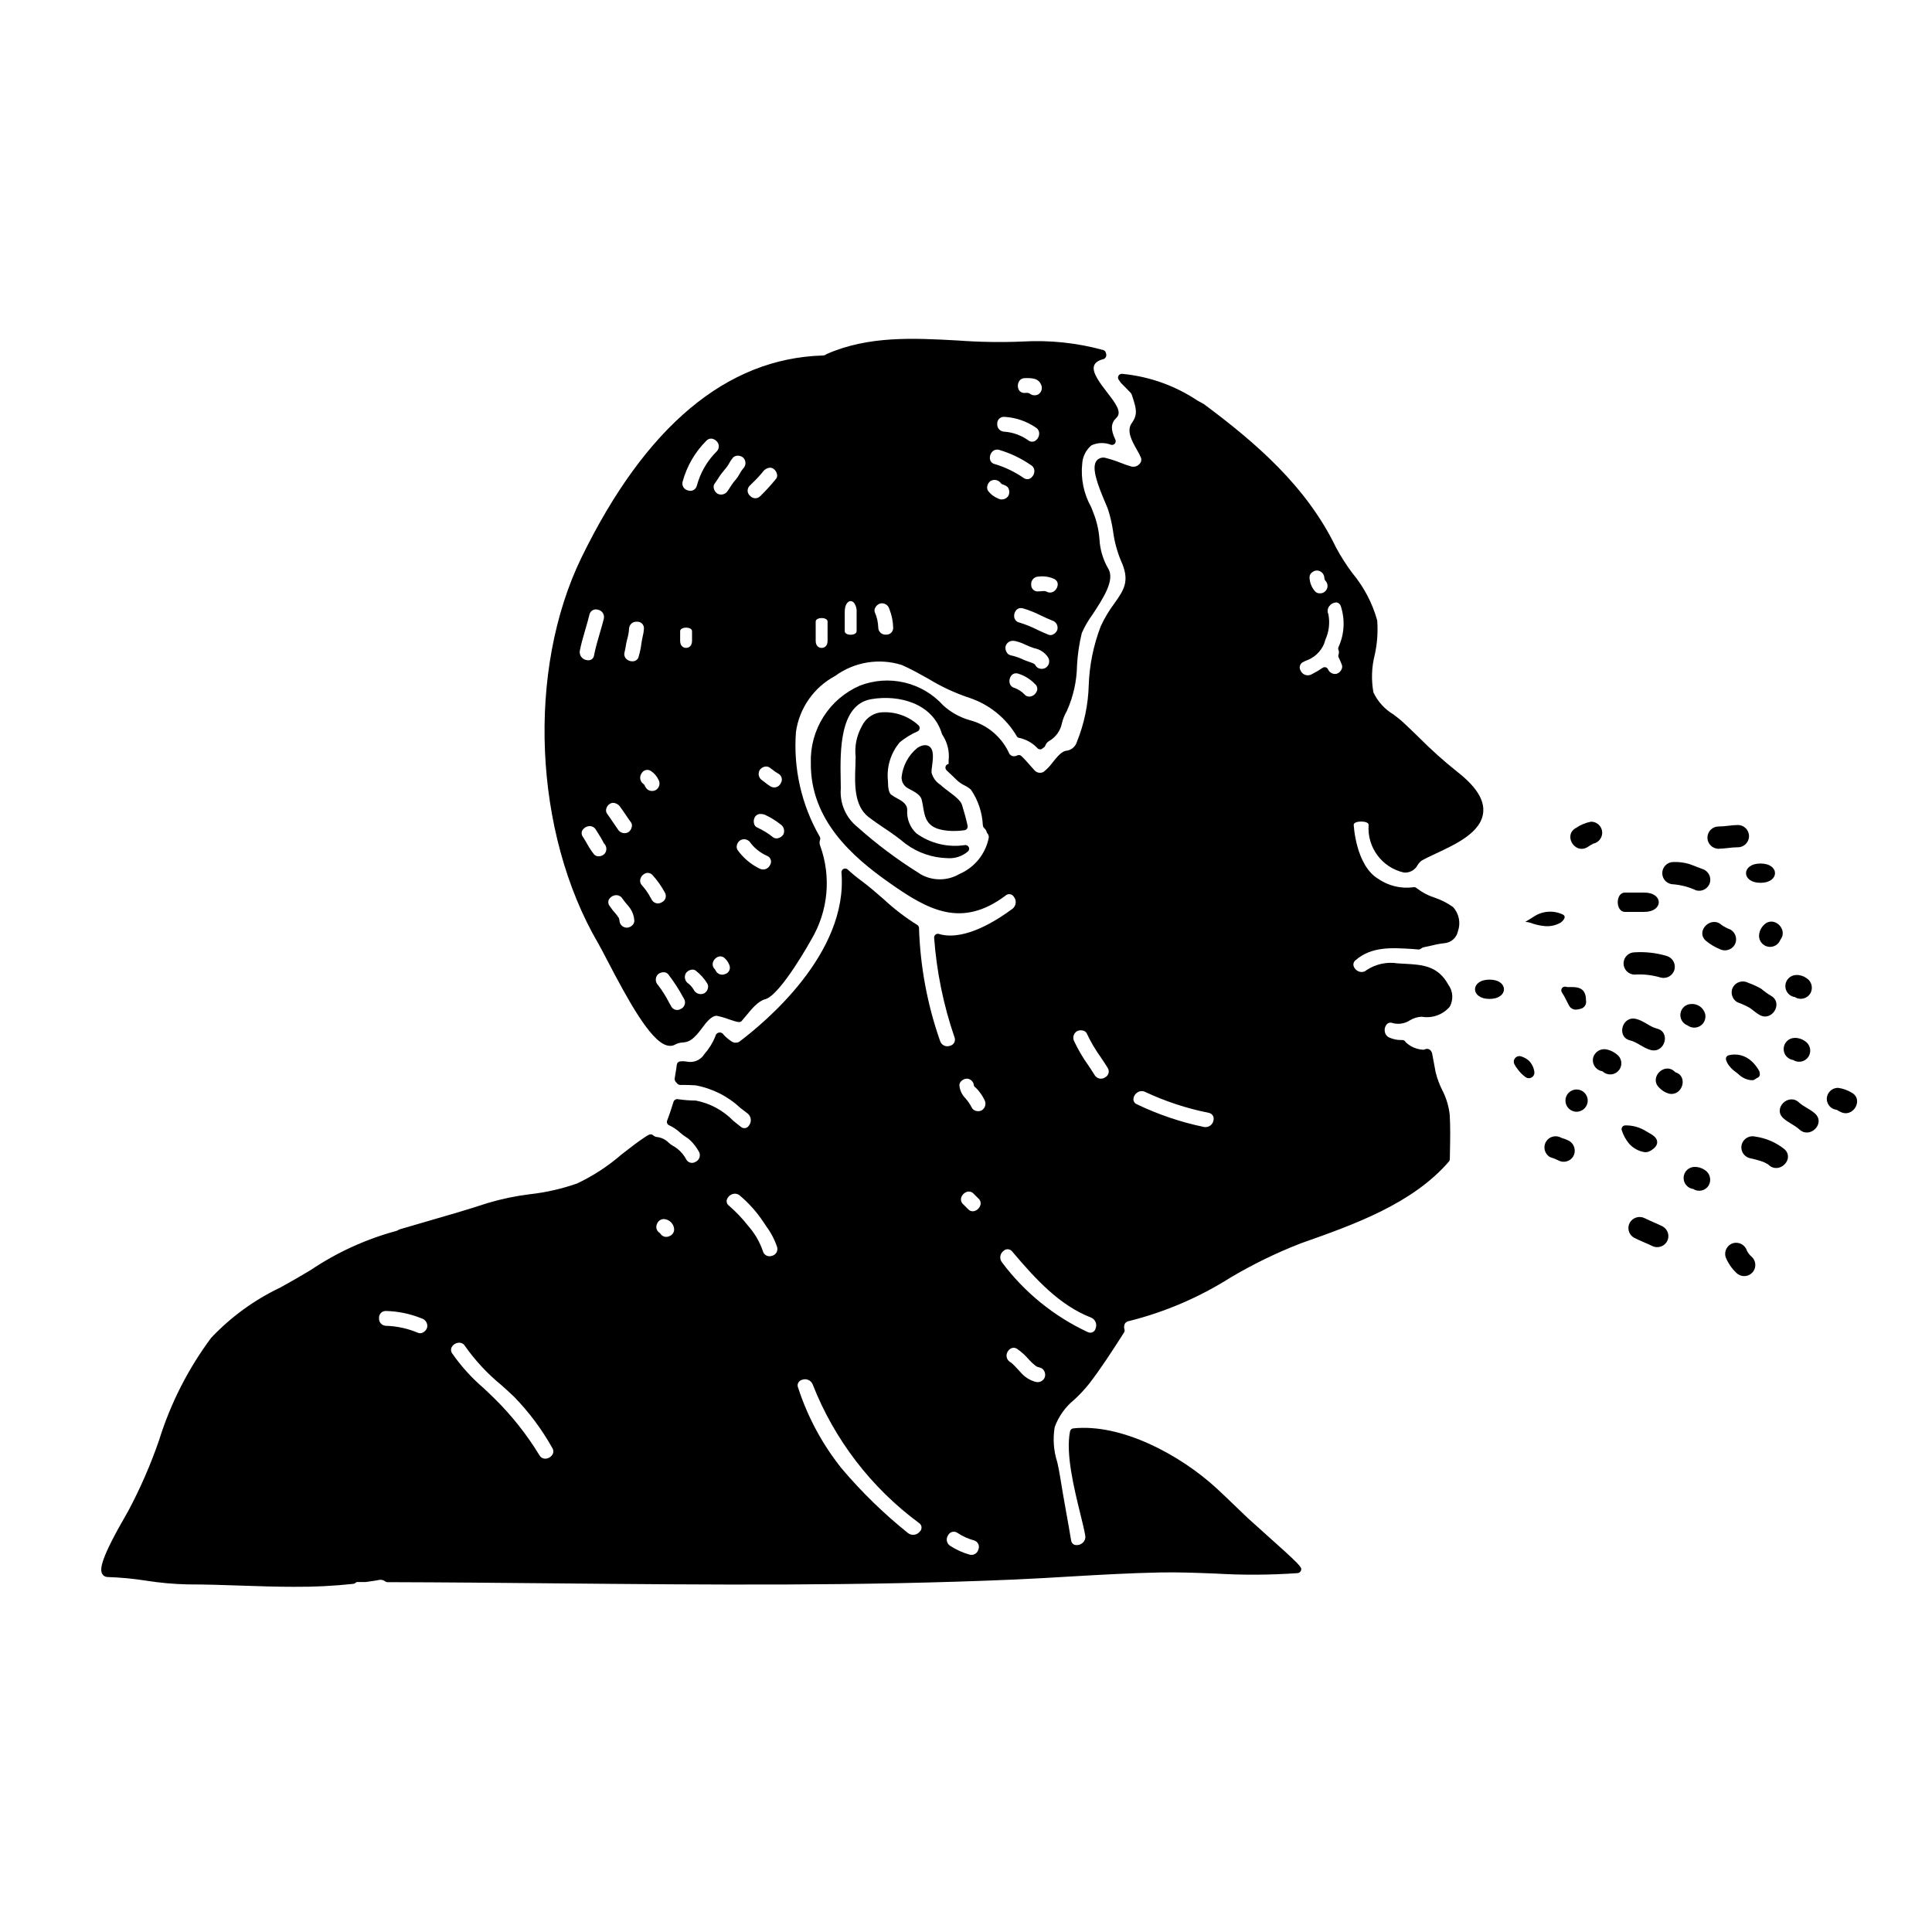
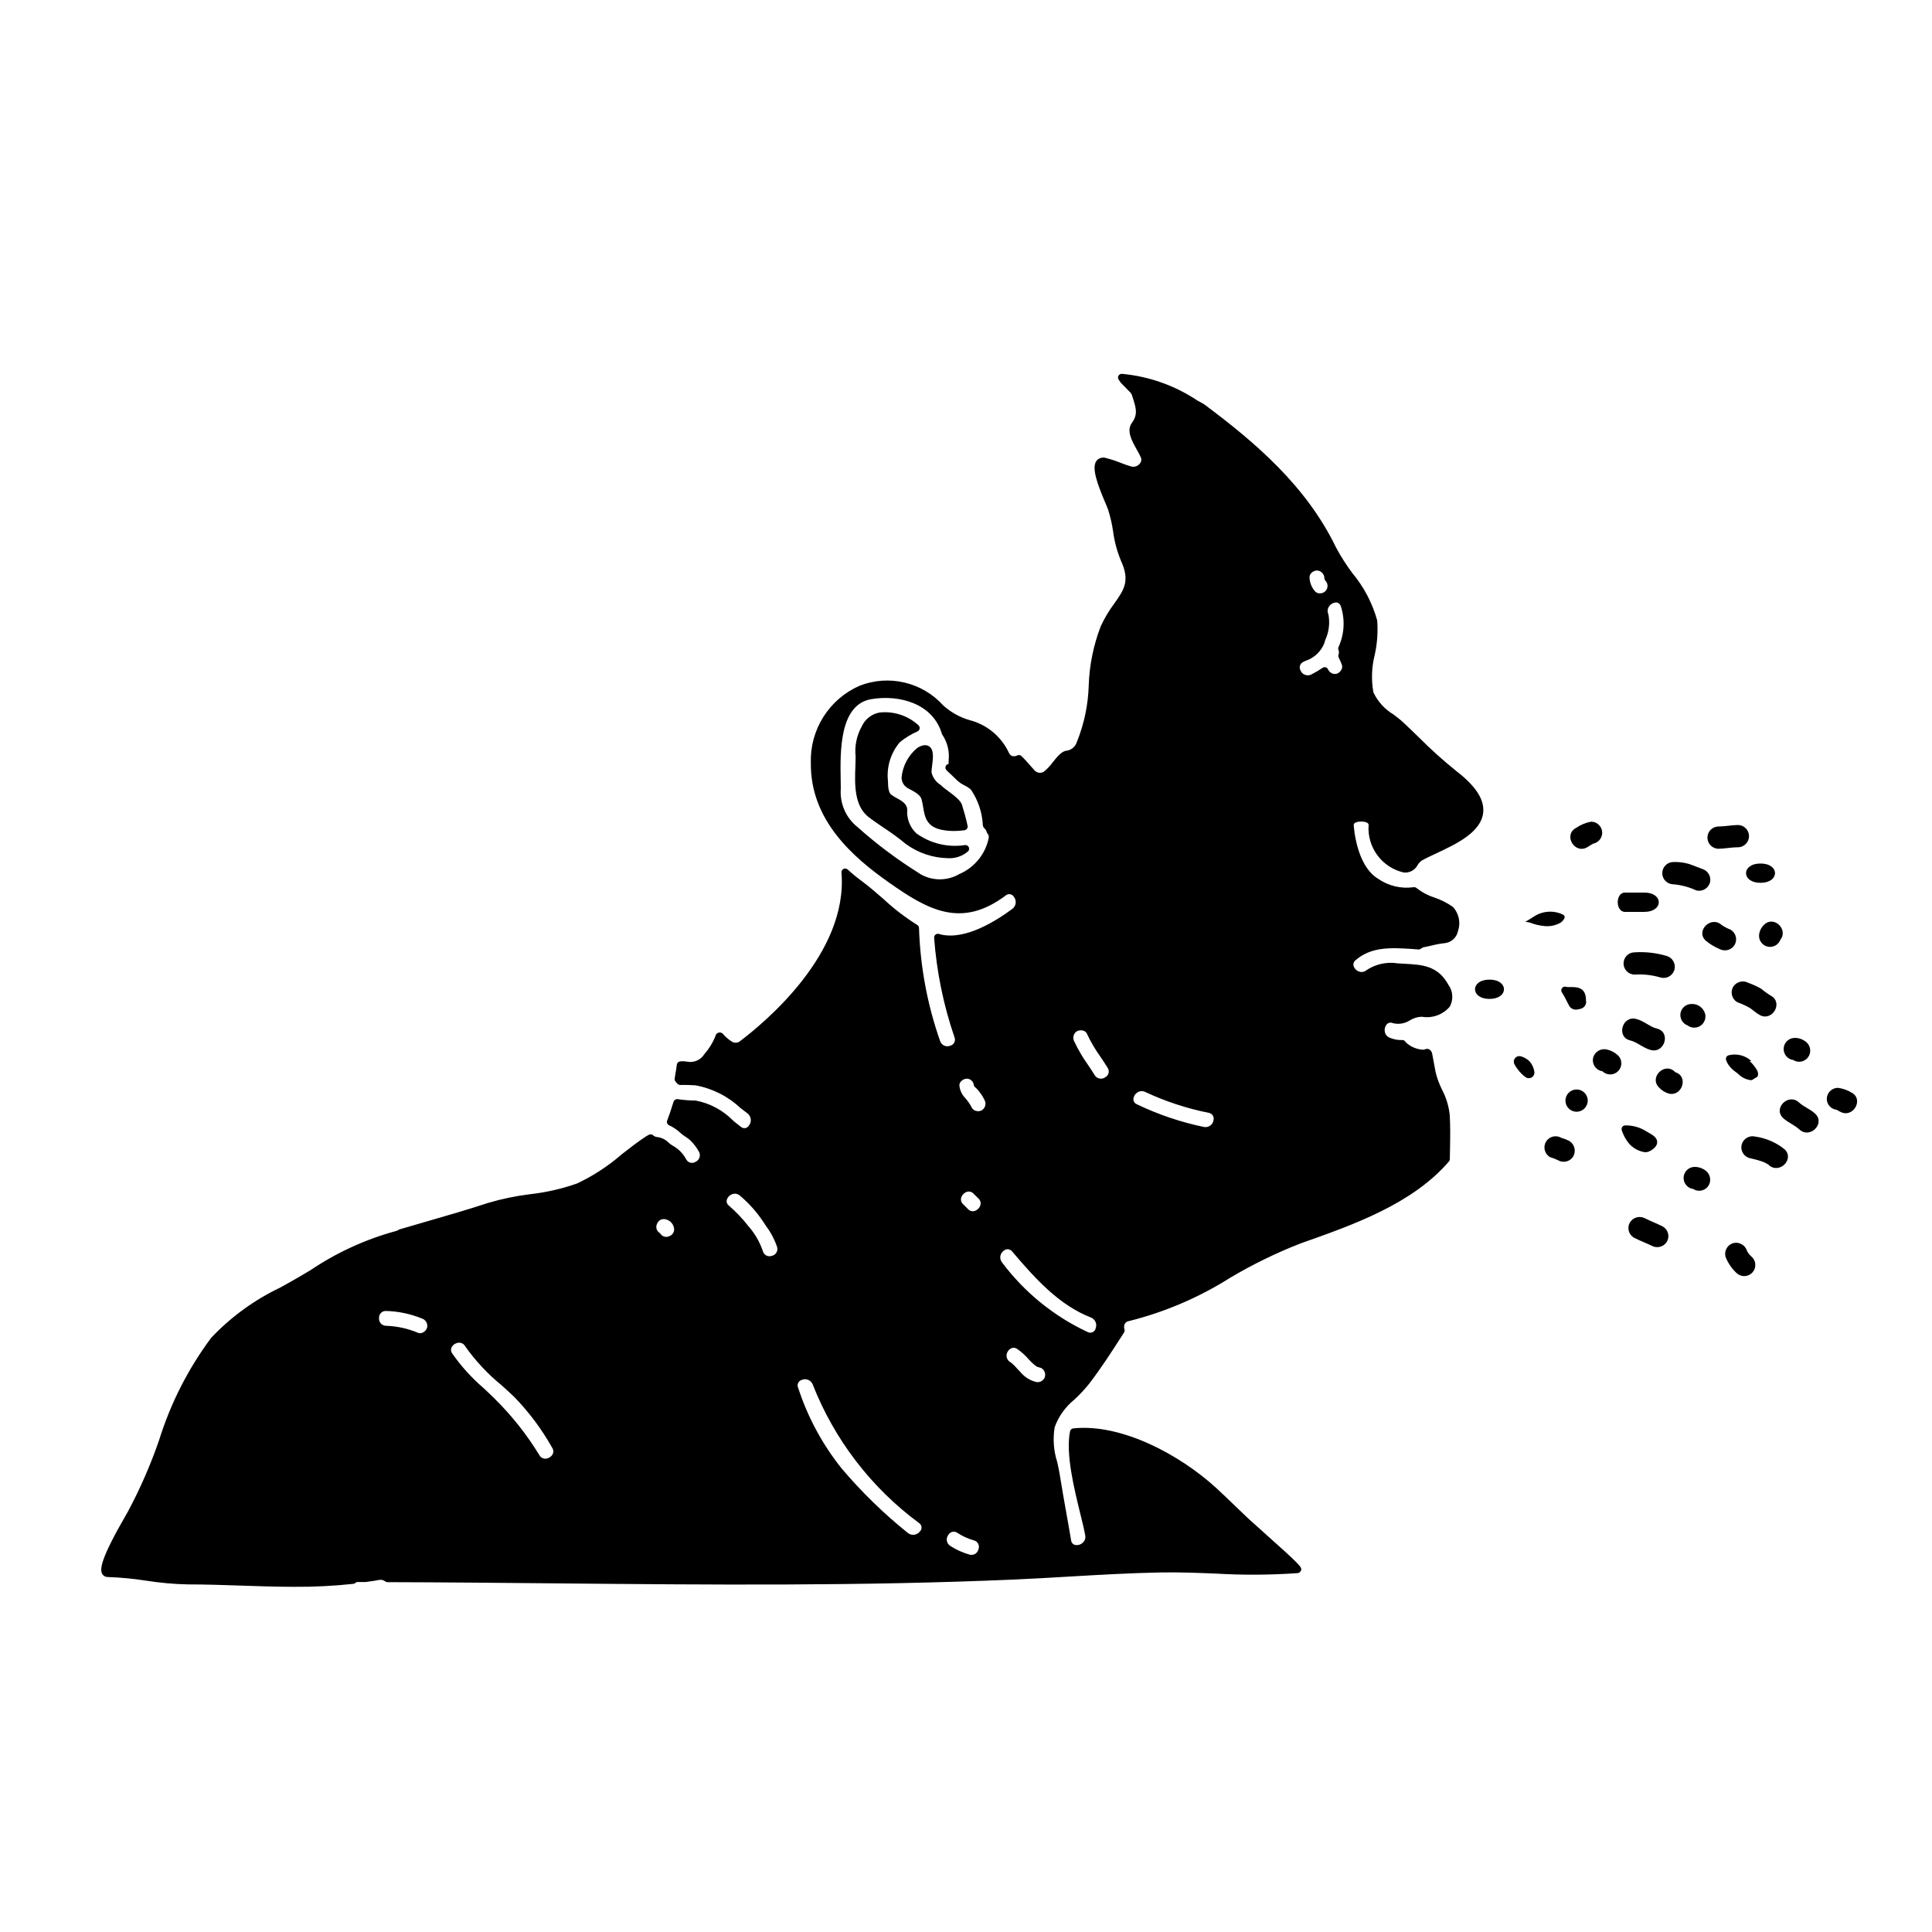
<svg xmlns="http://www.w3.org/2000/svg" fill="#000000" width="800px" height="800px" version="1.1" viewBox="144 144 512 512">
  <g>
    <path d="m634.68 433.55c-1.102-0.672-2.336-1.102-3.617-1.262-1.625 0.012-2.938 1.328-2.949 2.953 0.023 1.48 1.148 2.711 2.617 2.867 0.051 0.027 0.125 0.078 0.227 0.129 0.254 0.152 0.488 0.285 0.742 0.395 3.367 1.816 6.34-3.289 2.981-5.082z" />
    <path d="m620.75 436.16c-2.793-2.59-6.977 1.574-4.18 4.156 1.312 1.203 3.004 1.824 4.285 3 2.793 2.594 6.977-1.574 4.18-4.18-1.309-1.207-3.004-1.797-4.285-2.977z" />
-     <path d="m623.78 407.23c0.781-1.41 0.316-3.18-1.051-4.027-0.805-0.57-1.773-0.859-2.758-0.82-1.547 0.055-2.789 1.305-2.836 2.852-0.047 1.551 1.113 2.871 2.656 3.023 0 0.027-0.027 0.027-0.027 0.051 1.406 0.801 3.199 0.32 4.016-1.078z" />
    <path d="m619.34 424.93c0 0.023-0.023 0.023-0.023 0.051 0.676 0.391 1.48 0.5 2.238 0.297 0.754-0.203 1.398-0.699 1.789-1.375 0.793-1.406 0.328-3.188-1.051-4.027-0.801-0.57-1.773-0.859-2.754-0.816-1.551 0.047-2.801 1.293-2.852 2.844-0.051 1.551 1.109 2.875 2.652 3.027z" />
    <path d="m609.19 445.21c-1.57-0.398-3.172 0.52-3.613 2.078-0.434 1.566 0.484 3.18 2.051 3.613 1.074 0.219 2.137 0.504 3.18 0.848 0.332 0.105 0.66 0.238 0.977 0.395 0.203 0.094 0.402 0.207 0.59 0.332 0.102 0.051 0.176 0.074 0.227 0.102 0.047 0.047 0.094 0.102 0.129 0.156 2.793 2.566 6.977-1.574 4.18-4.18-2.227-1.785-4.894-2.941-7.719-3.344z" />
    <path d="m615.83 393.02c2.156-2.719-1.793-6.543-4.383-3.898v0.004c-0.805 0.77-1.27 1.832-1.285 2.945 0.031 1.406 1.059 2.59 2.441 2.824 1.387 0.23 2.742-0.555 3.227-1.875z" />
-     <path d="m608.14 425.19c-1.629-1.508-3.914-2.082-6.059-1.523-0.25 0.078-0.461 0.25-0.582 0.48-0.125 0.234-0.148 0.504-0.07 0.754 0.172 0.527 0.43 1.02 0.758 1.469 0.504 0.672 1.117 1.258 1.809 1.73 0.191 0.137 0.395 0.309 0.617 0.488h0.004c0.902 0.918 2.09 1.508 3.367 1.672h0.465c0.238 0 0.465-0.086 0.645-0.238 0.113-0.094 0.234-0.18 0.363-0.25l0.238-0.121h0.004c0.406-0.133 0.68-0.512 0.68-0.938 0.004-0.344-0.074-0.684-0.227-0.992-0.523-0.949-1.207-1.805-2.012-2.531z" />
+     <path d="m608.14 425.19c-1.629-1.508-3.914-2.082-6.059-1.523-0.25 0.078-0.461 0.25-0.582 0.48-0.125 0.234-0.148 0.504-0.07 0.754 0.172 0.527 0.43 1.02 0.758 1.469 0.504 0.672 1.117 1.258 1.809 1.73 0.191 0.137 0.395 0.309 0.617 0.488h0.004c0.902 0.918 2.09 1.508 3.367 1.672c0.238 0 0.465-0.086 0.645-0.238 0.113-0.094 0.234-0.18 0.363-0.25l0.238-0.121h0.004c0.406-0.133 0.68-0.512 0.68-0.938 0.004-0.344-0.074-0.684-0.227-0.992-0.523-0.949-1.207-1.805-2.012-2.531z" />
    <path d="m613.33 407.89c-0.922-0.555-1.797-1.184-2.617-1.875-1.074-0.613-2.199-1.129-3.363-1.539-1.414-0.785-3.195-0.32-4.051 1.051-0.809 1.418-0.328 3.223 1.074 4.055 1.16 0.422 2.285 0.938 3.363 1.539 0.875 0.59 1.668 1.359 2.617 1.875 3.32 1.816 6.297-3.262 2.977-5.106z" />
    <path d="m610.55 372.84c-5.117 0-5.117 5.117 0 5.117s5.144-5.117 0-5.117z" />
    <path d="m606.98 475.51c-0.461-1.555-2.066-2.469-3.641-2.078-1.562 0.449-2.477 2.07-2.055 3.641 0.641 1.625 1.629 3.09 2.902 4.285 1.152 1.113 2.988 1.098 4.125-0.031 1.137-1.133 1.16-2.965 0.055-4.125-0.574-0.465-1.043-1.039-1.387-1.691z" />
    <path d="m599.44 368.93c1.719-0.027 3.414-0.395 5.117-0.395v0.004c1.629 0 2.949-1.324 2.949-2.953 0-1.629-1.32-2.953-2.949-2.953-1.715 0.023-3.41 0.395-5.117 0.395-1.633 0-2.953 1.32-2.953 2.953 0 1.629 1.32 2.949 2.953 2.949z" />
    <path d="m603.7 394.4c0.805-1.41 0.324-3.207-1.078-4.027-0.84-0.324-1.641-0.746-2.387-1.254-2.793-2.543-7.004 1.613-4.18 4.18 1.082 0.898 2.293 1.633 3.59 2.18 1.422 0.789 3.215 0.312 4.055-1.078z" />
    <path d="m597.16 377.88c0.391-1.57-0.527-3.164-2.078-3.617-1.152-0.395-2.254-0.898-3.41-1.281l0.004-0.004c-1.363-0.406-2.785-0.59-4.211-0.535-1.629 0-2.949 1.324-2.949 2.953 0 1.629 1.32 2.953 2.949 2.953 2.098 0.18 4.148 0.727 6.055 1.617 1.582 0.414 3.199-0.516 3.641-2.086z" />
    <path d="m593.03 453.24c-1.559 0.043-2.812 1.297-2.859 2.859-0.043 1.559 1.141 2.883 2.695 3.016-0.027 0-0.027 0.023-0.051 0.051 1.402 0.812 3.199 0.344 4.027-1.051 0.777-1.414 0.316-3.195-1.051-4.055-0.812-0.559-1.777-0.844-2.762-0.82z" />
    <path d="m591.21 415.74c1 0.754 2.371 0.797 3.418 0.109 1.047-0.691 1.547-1.969 1.25-3.188-0.465-1.637-2.023-2.723-3.719-2.59-1.402 0.039-2.574 1.062-2.809 2.445-0.23 1.379 0.547 2.731 1.859 3.223z" />
    <path d="m588.03 428.18c-0.07-0.043-0.129-0.098-0.184-0.156-2.715-2.664-6.898 1.516-4.18 4.184 0.703 0.762 1.598 1.32 2.594 1.613 3.613 0.812 5.203-4.617 1.77-5.641z" />
    <path d="m587.75 400.96c0.402-1.559-0.504-3.16-2.051-3.617-2.75-0.82-5.625-1.148-8.488-0.969-1.633 0-2.953 1.32-2.953 2.949 0 1.633 1.32 2.953 2.953 2.953 2.328-0.152 4.664 0.117 6.898 0.789 1.586 0.414 3.207-0.523 3.641-2.106z" />
    <path d="m579.95 449.35c0.559 0.004 1.105-0.156 1.574-0.461 0.719-0.449 1.672-1.18 1.648-2.246-0.031-1.207-1.242-1.895-2.422-2.559l-0.461-0.266h0.004c-1.684-1.078-3.648-1.625-5.644-1.574-0.312 0.027-0.594 0.195-0.762 0.457-0.164 0.266-0.199 0.59-0.09 0.883 0.398 1.223 1.016 2.359 1.816 3.367 1.098 1.305 2.644 2.16 4.336 2.398z" />
    <path d="m584.66 469.04c-1.539-0.789-3.148-1.387-4.691-2.156-1.414-0.773-3.188-0.301-4.027 1.078-0.812 1.402-0.344 3.199 1.051 4.027 1.539 0.789 3.148 1.387 4.691 2.129 1.414 0.801 3.207 0.336 4.055-1.051 0.395-0.676 0.504-1.48 0.301-2.238-0.203-0.758-0.699-1.398-1.379-1.789z" />
    <path d="m577.56 414.02c-3.691-0.898-5.258 4.797-1.574 5.695 1.871 0.438 3.516 2.051 5.539 2.566 3.719 0.871 5.285-4.82 1.574-5.695-1.871-0.453-3.484-2.078-5.539-2.566z" />
    <path d="m574.64 385.66h5.117c5.117 0 5.117-5.117 0-5.117h-5.117c-2.562-0.016-2.562 5.117 0 5.117z" />
    <path d="m569.86 422.13c-1.57-0.379-3.164 0.531-3.641 2.074-0.422 1.574 0.508 3.191 2.078 3.617 0.137 0.012 0.273 0.047 0.395 0.105 1.16 1.105 2.992 1.082 4.125-0.059 1.129-1.137 1.145-2.969 0.031-4.121-0.832-0.797-1.863-1.352-2.988-1.617z" />
    <path d="m559.12 409.14c0.203 0.395 0.395 0.816 0.645 1.242v0.004c0.332 0.723 1.055 1.184 1.848 1.18 0.461-0.023 0.914-0.105 1.352-0.25h0.02c0.965-0.285 1.539-1.273 1.309-2.254v-0.355c-0.168-3.18-2.551-3.148-4.293-3.117h-0.629l-0.395-0.098h-0.004c-0.395-0.094-0.809 0.062-1.047 0.395-0.234 0.336-0.234 0.781 0 1.117 0.445 0.688 0.844 1.398 1.195 2.137z" />
    <path d="m565.66 367.65c1.617-0.027 2.922-1.332 2.949-2.949-0.008-1.625-1.324-2.941-2.949-2.949-1.453 0.27-2.836 0.848-4.055 1.691-3.332 1.848-0.359 6.949 2.977 5.117 0.336-0.203 0.641-0.395 0.973-0.613 0.332-0.223 1.129-0.398 0.105-0.297z" />
    <path d="m553.43 389.43c1.445 0.121 2.894-0.199 4.156-0.926 0.539-0.359 1.742-1.574 0.562-2.152-2.477-1.172-5.391-0.957-7.668 0.562-0.465 0.336-1.363 0.824-2.258 1.387 0.414 0.02 0.828 0.09 1.23 0.203 1.273 0.496 2.613 0.809 3.977 0.926z" />
    <path d="m561.81 432.72c-1.633 0-2.953 1.32-2.953 2.953 0 1.629 1.32 2.949 2.953 2.949 1.629 0 2.953-1.32 2.953-2.949 0-1.633-1.324-2.953-2.953-2.953z" />
    <path d="m559.89 446.37c-0.688-0.355-1.406-0.637-2.152-0.844-1.414-0.824-3.227-0.344-4.047 1.07s-0.344 3.223 1.07 4.047c0.742 0.215 1.461 0.5 2.152 0.844 1.406 0.809 3.199 0.34 4.027-1.051 0.793-1.418 0.332-3.207-1.051-4.066z" />
    <path d="m547.1 423.95c-0.566-0.18-1.184-0.004-1.574 0.449-0.387 0.449-0.461 1.086-0.195 1.617 0.25 0.512 0.562 0.988 0.934 1.422 0.555 0.773 1.238 1.449 2.016 2 0.621 0.465 1.5 0.371 2.008-0.223 0.273-0.328 0.395-0.758 0.332-1.18-0.156-1.102-0.656-2.125-1.43-2.926-0.605-0.531-1.316-0.926-2.09-1.16z" />
    <path d="m506.7 362.57c-0.465 5.961 3.523 11.355 9.355 12.664 1.527 0.133 2.977-0.676 3.664-2.043 0.273-0.422 0.613-0.793 1.004-1.102 0.992-0.574 2.363-1.215 3.805-1.891 5.324-2.492 11.957-5.594 12.527-10.824 0.395-3.461-1.969-7.086-7.199-11.102l0.004-0.004c-3.43-2.75-6.699-5.691-9.797-8.812-1.41-1.367-2.809-2.723-4.238-4.055-0.711-0.664-1.602-1.348-2.539-2.062v0.004c-2.312-1.379-4.16-3.414-5.312-5.844-0.602-3.297-0.484-6.684 0.34-9.93 0.668-3 0.891-6.078 0.66-9.145-1.285-4.621-3.543-8.914-6.621-12.594-1.586-2.121-3.012-4.359-4.269-6.691-7.871-16.332-21.414-27.898-35.031-38.039l-1.715-0.949v0.004c-5.984-3.992-12.871-6.43-20.031-7.086-0.367-0.004-0.707 0.184-0.895 0.5-0.18 0.324-0.168 0.719 0.035 1.031l0.176 0.254 0.395 0.574c0.824 0.848 1.648 1.699 2.496 2.547 0.246 0.246 0.422 0.555 0.504 0.891l0.133 0.395c0.934 2.922 1.453 4.531-0.195 6.824-1.527 2.086 0.051 4.848 1.32 7.086h-0.004c0.414 0.684 0.781 1.395 1.094 2.129 0.207 0.582 0.051 1.23-0.391 1.656-0.52 0.59-1.316 0.855-2.082 0.695-1.008-0.289-2-0.629-2.973-1.023-1.234-0.496-2.504-0.91-3.793-1.242-0.879-0.297-1.855-0.043-2.477 0.648-1.52 1.824 0.215 6.363 2.289 11.254 0.324 0.762 0.582 1.375 0.707 1.742h0.004c0.602 1.895 1.051 3.832 1.332 5.801 0.348 2.672 1.051 5.289 2.086 7.781 2.461 5.348 0.789 7.695-1.711 11.246-1.43 1.898-2.652 3.945-3.648 6.106-1.922 4.992-3 10.266-3.184 15.613-0.141 5.141-1.199 10.219-3.121 14.992-0.395 1.355-1.602 2.324-3.012 2.41-1.211 0.305-2.266 1.621-3.391 3.016-0.691 0.961-1.512 1.824-2.438 2.562-0.758 0.414-1.695 0.289-2.316-0.316-0.32-0.34-0.672-0.75-1.059-1.18-0.789-0.895-1.656-1.906-2.508-2.703-0.297-0.281-0.738-0.348-1.105-0.164-0.41 0.227-0.898 0.281-1.352 0.152-0.395-0.156-0.707-0.473-0.859-0.867-2.019-4.312-5.867-7.492-10.488-8.66-2.559-0.754-4.918-2.074-6.898-3.863-2.727-3.019-6.305-5.137-10.266-6.07-3.957-0.938-8.105-0.645-11.895 0.836-3.953 1.727-7.301 4.602-9.605 8.25-2.309 3.648-3.469 7.902-3.332 12.215-0.164 15.102 11.043 24.914 20.828 31.777 10.305 7.269 19.121 12.113 30.785 3.371v-0.004c0.316-0.285 0.742-0.418 1.164-0.355s0.797 0.309 1.016 0.676c0.383 0.469 0.559 1.066 0.492 1.668-0.066 0.598-0.371 1.145-0.848 1.516-4.238 3.148-12.285 8.266-18.816 6.852-0.094-0.02-0.188-0.051-0.293-0.078-0.102-0.027-0.32-0.094-0.477-0.129h0.004c-0.301-0.055-0.609 0.027-0.84 0.227-0.227 0.195-0.355 0.484-0.344 0.785 0.66 9.012 2.477 17.902 5.414 26.445 0.168 0.441 0.141 0.934-0.078 1.348-0.219 0.418-0.605 0.723-1.059 0.84-0.52 0.215-1.105 0.203-1.617-0.031-0.512-0.234-0.902-0.676-1.074-1.211-3.387-9.633-5.269-19.734-5.59-29.941-0.008-0.348-0.191-0.668-0.492-0.84-3.164-1.977-6.129-4.246-8.855-6.789-1.887-1.641-3.832-3.336-5.902-4.879-1.277-0.934-2.5-1.938-3.66-3.012-0.301-0.27-0.734-0.332-1.098-0.152-0.363 0.18-0.578 0.562-0.543 0.965 1.781 21.441-20.312 39.754-27.129 44.871-0.586 0.309-1.293 0.301-1.867-0.031-0.816-0.52-1.566-1.145-2.227-1.852-0.25-0.449-0.758-0.684-1.262-0.582s-0.883 0.512-0.941 1.023c-0.699 1.711-1.68 3.297-2.906 4.684-0.941 1.535-2.727 2.336-4.5 2.016-0.633-0.117-1.277-0.148-1.914-0.086-0.461 0.043-0.828 0.402-0.883 0.859-0.094 0.789-0.223 1.543-0.355 2.309l-0.227 1.43c-0.012 0.359 0.133 0.707 0.395 0.949 0.078 0.07 0.152 0.148 0.211 0.234 0.199 0.281 0.52 0.453 0.863 0.465 1.152-0.031 3.613 0.051 4.031 0.098 4.481 0.812 8.629 2.902 11.949 6.019 0.617 0.477 1.242 0.957 1.875 1.43 0.473 0.379 0.777 0.934 0.848 1.535 0.066 0.605-0.109 1.211-0.488 1.684-0.215 0.367-0.582 0.613-1 0.672-0.418 0.062-0.844-0.07-1.152-0.359-0.637-0.477-1.32-1.035-2.035-1.625-2.676-2.738-6.125-4.594-9.887-5.316-1.605-0.012-3.207-0.137-4.793-0.371-0.484-0.074-0.953 0.211-1.105 0.676-0.715 2.297-1.285 3.977-1.688 4.977h-0.004c-0.199 0.488 0.023 1.047 0.504 1.266 1.082 0.492 2.074 1.156 2.941 1.969 0.449 0.402 0.934 0.77 1.445 1.09 0.5 0.305 0.965 0.668 1.383 1.074 0.832 0.852 1.551 1.809 2.137 2.848 0.266 0.469 0.324 1.027 0.16 1.539-0.164 0.512-0.535 0.934-1.023 1.16-0.414 0.273-0.926 0.359-1.406 0.234-0.48-0.129-0.887-0.457-1.109-0.898-0.812-1.539-2.062-2.797-3.594-3.621-0.379-0.227-0.734-0.492-1.062-0.789-0.797-0.816-1.852-1.34-2.984-1.48-0.414-0.02-0.809-0.191-1.113-0.48-0.316-0.27-0.77-0.316-1.133-0.117l-0.238 0.125c-0.16 0.086-0.324 0.168-0.477 0.27-2.129 1.379-4.254 3.043-6.508 4.801-3.566 3.094-7.539 5.688-11.809 7.703-4.035 1.418-8.223 2.371-12.473 2.844-3.773 0.461-7.5 1.238-11.145 2.32-5.207 1.719-10.555 3.262-15.742 4.758-2.551 0.734-5.117 1.473-7.656 2.231v0.004c-0.109 0.031-0.211 0.082-0.305 0.152-0.227 0.156-0.484 0.262-0.754 0.312-8.023 2.195-15.637 5.684-22.539 10.336-1.156 0.684-2.281 1.359-3.375 1.992-1.512 0.883-3.066 1.742-4.633 2.613h0.004c-6.891 3.277-13.113 7.805-18.355 13.352-6.082 8.18-10.738 17.328-13.773 27.059-2.25 6.543-5.023 12.898-8.289 19l-0.371 0.645c-6.848 11.828-7.129 14.609-6.414 15.859v-0.004c0.293 0.52 0.852 0.832 1.445 0.82 3.402 0.113 6.793 0.434 10.156 0.961 3.656 0.578 7.344 0.91 11.043 0.992 4.723 0 9.504 0.16 14.137 0.32 4.633 0.156 9.375 0.32 14.121 0.32l0.004-0.004c5.231 0.039 10.461-0.223 15.66-0.785 0.219-0.027 0.422-0.129 0.578-0.281 0.203-0.199 0.305-0.199 0.363-0.199h2.301l1.18-0.168c0.789-0.109 1.574-0.219 2.32-0.375 0.578-0.137 1.188 0 1.656 0.363 0.172 0.137 0.383 0.215 0.605 0.215 14.754 0.039 29.406 0.176 43.992 0.312 41.863 0.395 81.418 0.754 122.09-1.004 4.863-0.211 9.742-0.496 14.617-0.789 7.906-0.461 16.086-0.934 24.117-1.09 4.723-0.094 9.656 0.098 14.422 0.285v-0.004c7.32 0.445 14.66 0.41 21.977-0.105 0.402-0.035 0.75-0.305 0.891-0.684 0.297-0.867 0.344-0.996-10.793-10.934-1.383-1.234-2.519-2.25-3.094-2.777-1.238-1.18-2.461-2.344-3.68-3.519-1.609-1.551-3.219-3.102-4.867-4.621-9.664-8.855-25.152-17.16-37.906-15.824-0.43 0.047-0.777 0.363-0.863 0.785-1.203 5.875 1.078 15.176 2.754 21.969 0.562 2.289 1.047 4.269 1.27 5.629h0.004c0.141 0.75-0.145 1.516-0.742 1.992-0.59 0.508-1.395 0.68-2.144 0.465-0.496-0.211-0.832-0.68-0.867-1.215-0.395-2.438-0.84-4.852-1.27-7.266-0.59-3.324-1.18-6.652-1.719-10.027-0.156-1.047-0.414-2.223-0.684-3.453h-0.008c-0.949-2.973-1.176-6.133-0.66-9.211 1.039-2.852 2.832-5.367 5.191-7.277 1.43-1.312 2.754-2.734 3.965-4.25 3.148-4.098 5.938-8.434 8.633-12.629l0.594-0.93c0.156-0.242 0.195-0.543 0.113-0.816-0.176-0.504-0.133-1.059 0.113-1.531 0.254-0.375 0.656-0.625 1.105-0.68 9.457-2.367 18.48-6.227 26.723-11.43 5.981-3.562 12.25-6.621 18.734-9.145l0.34-0.121c13.727-4.844 29.281-10.344 38.965-21.582 0.152-0.176 0.234-0.398 0.238-0.629l0.043-2.383c0.059-3.078 0.117-6.262-0.07-9.363-0.254-2.32-0.941-4.574-2.027-6.641-0.742-1.484-1.316-3.051-1.711-4.664-0.16-0.789-0.297-1.539-0.426-2.305s-0.277-1.574-0.445-2.363c-0.039-0.551-0.332-1.051-0.789-1.363-0.383-0.191-0.836-0.191-1.219 0-0.164 0.086-0.352 0.109-0.531 0.078-1.684-0.113-3.277-0.809-4.504-1.969-0.055-0.113-0.125-0.215-0.211-0.305-0.203-0.199-0.48-0.305-0.766-0.285-1.113 0.039-2.223-0.168-3.246-0.605-0.711-0.258-1.223-0.891-1.328-1.645-0.137-0.766 0.121-1.551 0.691-2.086 0.434-0.32 1.008-0.367 1.492-0.129 1.547 0.379 3.184 0.094 4.512-0.789 0.941-0.566 2.008-0.883 3.102-0.922 2.769 0.484 5.59-0.527 7.418-2.664 1.023-1.859 0.871-4.144-0.395-5.852-2.781-5.051-6.965-5.262-11.391-5.512-0.648-0.031-1.32-0.066-2.008-0.117-2.871-0.461-5.812 0.176-8.242 1.777-0.539 0.496-1.312 0.648-2 0.391-0.738-0.246-1.297-0.852-1.488-1.609-0.086-0.559 0.148-1.117 0.613-1.441 4.215-3.606 9.445-3.273 14.992-2.93l1.574 0.133c0.262 0.023 0.527-0.059 0.73-0.227 0.242-0.207 0.539-0.344 0.855-0.395 0.66-0.121 1.312-0.273 1.969-0.422 1.16-0.301 2.344-0.516 3.539-0.641 1.699-0.207 3.074-1.477 3.418-3.148 0.789-2.215 0.289-4.684-1.301-6.418-1.508-1.078-3.168-1.926-4.93-2.508-1.711-0.547-3.312-1.398-4.723-2.508-0.258-0.23-0.613-0.312-0.945-0.215-3.25 0.418-6.543-0.383-9.238-2.25-5.961-3.578-6.477-14.25-6.481-14.316 0.016-1.145 3.945-1.145 3.949 0zm-108.47 13.066c-3.168 1.848-7.086 1.863-10.27 0.043l-0.648-0.434c-5.684-3.555-11.051-7.586-16.047-12.051-3.094-2.457-4.758-6.293-4.445-10.23 0-0.695 0-1.488-0.031-2.34-0.133-7.445-0.359-19.914 8.113-21.34 7.352-1.254 16.328 1.094 18.719 9.211 0.043 0.129 0.109 0.25 0.199 0.355 1.293 1.992 1.848 4.375 1.574 6.731v0.273 0.594c-0.375 0.051-0.688 0.312-0.801 0.672-0.117 0.359-0.016 0.754 0.262 1.012v0.02l0.684 0.641c0.691 0.648 1.387 1.301 2.051 1.969 0.613 0.57 1.309 1.043 2.062 1.406 0.602 0.289 1.16 0.66 1.656 1.105 1.887 2.766 2.977 5.996 3.148 9.336l0.039 0.25v0.004c0.039 0.234 0.156 0.449 0.34 0.602 0.32 0.277 0.547 0.645 0.656 1.055 0.039 0.129 0.105 0.254 0.191 0.359 0.281 0.32 0.406 0.754 0.34 1.18-0.863 4.281-3.777 7.859-7.793 9.578zm-141.04 120.21c-0.184 0.559-0.586 1.023-1.113 1.285-0.371 0.203-0.812 0.246-1.215 0.113-2.703-1.152-5.594-1.793-8.531-1.891-0.527 0.004-1.031-0.219-1.387-0.605-0.359-0.387-0.539-0.906-0.492-1.434-0.039-0.496 0.137-0.988 0.484-1.352 0.344-0.359 0.828-0.555 1.328-0.539h0.035c3.234 0.082 6.43 0.746 9.426 1.965 1.07 0.297 1.715 1.379 1.465 2.457zm33.242 33.582h0.004c-0.406 0.68-1.129 1.113-1.918 1.141-0.656 0.004-1.262-0.355-1.574-0.93-3.328-5.465-7.316-10.5-11.871-14.988-0.953-0.949-1.969-1.902-3-2.867-3.113-2.672-5.875-5.727-8.223-9.094-0.367-0.496-0.418-1.16-0.129-1.707 0.398-0.684 1.113-1.117 1.906-1.152h0.062c0.652-0.004 1.258 0.352 1.574 0.93 2.723 3.859 5.961 7.328 9.621 10.316 1.156 1.039 2.285 2.059 3.328 3.059h0.004c3.949 4.055 7.356 8.609 10.125 13.547 0.359 0.516 0.395 1.195 0.094 1.746zm30.934-57.828c-0.805 0.402-1.789 0.152-2.301-0.59-0.086-0.145-0.207-0.266-0.355-0.352-0.738-0.516-0.992-1.496-0.594-2.309 0.266-0.754 0.969-1.266 1.77-1.281 0.172 0 0.348 0.023 0.52 0.066 1.09 0.242 1.945 1.094 2.188 2.188 0.258 0.965-0.277 1.961-1.227 2.277zm27.16 5.215c-0.484 0.176-1.02 0.137-1.469-0.109-0.453-0.246-0.777-0.672-0.895-1.172-0.836-2.438-2.144-4.684-3.852-6.617-1.527-1.961-3.242-3.766-5.117-5.391-0.461-0.32-0.703-0.879-0.617-1.434 0.188-0.758 0.746-1.371 1.488-1.621 0.227-0.086 0.465-0.129 0.707-0.133 0.484 0.008 0.949 0.188 1.312 0.512 2.402 2.027 4.508 4.391 6.242 7.016l0.699 1.059c1.262 1.688 2.246 3.562 2.922 5.559 0.141 0.496 0.07 1.031-0.195 1.473-0.27 0.441-0.707 0.754-1.215 0.859zm39.277 73.008v0.004c-0.355 0.484-0.895 0.809-1.492 0.895-0.598 0.082-1.203-0.074-1.68-0.441-6.414-5.141-12.312-10.887-17.617-17.16-5.082-6.363-8.977-13.59-11.492-21.336-0.191-0.406-0.195-0.875-0.004-1.281 0.191-0.406 0.551-0.707 0.984-0.82 0.539-0.227 1.148-0.227 1.688 0 0.539 0.223 0.965 0.656 1.18 1.199 5.75 14.656 15.523 27.391 28.191 36.738 0.359 0.234 0.598 0.617 0.648 1.043 0.047 0.426-0.098 0.852-0.395 1.164zm14.863-117.52c0.094 0.055 0.191 0.098 0.297 0.121-0.109-0.023-0.215-0.07-0.312-0.129zm0.641 122.23c-0.102 0.516-0.414 0.969-0.859 1.246-0.449 0.277-0.996 0.352-1.504 0.211-1.809-0.508-3.535-1.289-5.113-2.312-0.477-0.297-0.801-0.781-0.902-1.332-0.098-0.551 0.035-1.117 0.375-1.562 0.227-0.418 0.625-0.719 1.086-0.824 0.465-0.109 0.953-0.012 1.34 0.262 1.316 0.879 2.766 1.543 4.289 1.969 0.5 0.109 0.934 0.426 1.18 0.875 0.25 0.449 0.297 0.984 0.121 1.469zm-1.059-89.598c-0.621 0.172-1.281-0.023-1.707-0.508-0.277-0.289-0.555-0.562-0.84-0.844l-0.457-0.453v0.004c-0.488-0.43-0.691-1.098-0.52-1.723 0.23-0.758 0.82-1.348 1.574-1.578 0.629-0.164 1.297 0.035 1.73 0.52l0.395 0.395c0.301 0.305 0.594 0.602 0.883 0.875h-0.004c0.488 0.426 0.691 1.098 0.52 1.723-0.223 0.762-0.816 1.359-1.574 1.59zm1.969-26.707v0.004c-0.492 0.262-1.066 0.32-1.598 0.156-0.457-0.117-0.844-0.418-1.07-0.832-0.469-0.926-1.059-1.789-1.758-2.562-0.863-0.891-1.406-2.047-1.535-3.285-0.027-0.406 0.113-0.805 0.395-1.102 0.402-0.449 0.969-0.723 1.574-0.758 0.969 0.039 1.758 0.781 1.859 1.746 0.062 0.285 0.25 0.531 0.516 0.664 0.039 0.059 0.09 0.113 0.141 0.16 0.242 0.227 0.461 0.473 0.66 0.734 0.586 0.707 1.082 1.484 1.48 2.309 0.555 0.957 0.254 2.18-0.68 2.769zm16.711 70.637c-0.324 1.039-1.414 1.637-2.465 1.344-1.52-0.402-2.883-1.254-3.91-2.445-0.539-0.598-1.09-1.18-1.648-1.773-0.254-0.254-0.512-0.512-0.871-0.824-0.117-0.086-0.238-0.164-0.367-0.23-0.469-0.297-0.789-0.773-0.891-1.316-0.102-0.543 0.027-1.105 0.355-1.551 0.312-0.52 0.855-0.859 1.461-0.906 0.355 0.012 0.695 0.125 0.988 0.324 1.148 0.801 2.188 1.746 3.094 2.812l0.184 0.195c0.48 0.527 1.008 1.012 1.574 1.449 0.062 0.035 0.203 0.125 0.32 0.199 0.113 0.074 0.18 0.145 0.371 0.145l0.246 0.078 0.242 0.066 0.004 0.004c0.457 0.117 0.844 0.418 1.074 0.832 0.289 0.48 0.371 1.059 0.223 1.598zm-3.356-5.043m16.773-7.727v0.004c-0.113 0.422-0.41 0.77-0.812 0.949-0.398 0.18-0.855 0.172-1.25-0.023-8.973-4.18-16.773-10.516-22.711-18.441-0.371-0.449-0.547-1.031-0.477-1.609 0.066-0.578 0.367-1.105 0.832-1.457 0.316-0.316 0.754-0.484 1.199-0.453 0.445 0.031 0.855 0.254 1.125 0.609 6.234 7.363 12.527 14.246 20.891 17.496h0.004c0.547 0.227 0.98 0.664 1.203 1.215 0.223 0.551 0.219 1.168-0.02 1.715zm2.519-66.582c-0.438 0.305-0.98 0.418-1.504 0.309-0.52-0.109-0.973-0.434-1.25-0.887-0.57-0.926-1.18-1.84-1.793-2.754l-0.004-0.004c-1.371-1.922-2.57-3.965-3.582-6.106-0.566-0.953-0.277-2.184 0.66-2.785 0.531-0.273 1.152-0.324 1.727-0.141 0.387 0.105 0.711 0.375 0.891 0.738 1.027 2.195 2.258 4.289 3.676 6.258 0.633 0.941 1.266 1.883 1.855 2.844h-0.004c0.281 0.414 0.367 0.93 0.238 1.414s-0.461 0.891-0.91 1.113zm28.734 11.371c-0.094 0.566-0.41 1.074-0.875 1.41-0.469 0.336-1.051 0.469-1.617 0.375-6.152-1.27-12.121-3.289-17.785-6.004-0.516-0.184-0.887-0.641-0.957-1.184-0.016-0.77 0.359-1.496 0.996-1.926 0.617-0.449 1.434-0.52 2.117-0.184 5.367 2.519 11.02 4.379 16.836 5.539 0.445 0.07 0.836 0.324 1.082 0.703 0.242 0.379 0.312 0.844 0.191 1.277zm25.891-145c0.391-0.426 0.938-0.68 1.516-0.695 1.07 0.031 1.934 0.895 1.965 1.969 0.008 0.105 0.023 0.215 0.055 0.316 0.031 0.145 0.098 0.277 0.191 0.395 0.594 0.578 0.762 1.469 0.414 2.227-0.344 0.754-1.125 1.211-1.953 1.141-0.438 0-0.855-0.184-1.156-0.504-0.906-1.012-1.43-2.305-1.484-3.664-0.02-0.434 0.141-0.859 0.441-1.176zm7.223 20.352c0.148 0.379 0.16 0.797 0.031 1.184-0.133 0.312-0.098 0.668 0.09 0.953 0.293 0.602 0.551 1.227 0.789 1.84l-0.004-0.004c0.133 0.414 0.09 0.863-0.121 1.242-0.258 0.52-0.715 0.922-1.266 1.109-0.961 0.215-1.934-0.297-2.301-1.211-0.125-0.254-0.359-0.441-0.637-0.512-0.27-0.062-0.555-0.012-0.785 0.148-0.965 0.656-1.969 1.246-3.008 1.77-0.512 0.25-1.102 0.281-1.633 0.09-0.535-0.195-0.965-0.602-1.195-1.121-0.242-0.395-0.301-0.879-0.164-1.32 0.141-0.445 0.465-0.805 0.895-0.988l0.598-0.297c2.215-0.727 4.008-2.383 4.906-4.535 0.09-0.309 0.207-0.672 0.336-1.07 0.961-2.106 1.234-4.457 0.789-6.727-0.324-0.699-0.234-1.523 0.234-2.137 0.414-0.586 1.066-0.949 1.781-0.996 0.055-0.004 0.105-0.004 0.156 0 0.516 0.078 0.949 0.441 1.109 0.941 1.191 3.594 0.969 7.508-0.617 10.945-0.043 0.129-0.062 0.262-0.059 0.395 0 0.105 0.023 0.211 0.062 0.312z" />
-     <path d="m437.54 248.16c-1.855-2.387-4.16-5.352-3.629-7.148 0.266-0.895 1.098-1.5 2.57-1.859 0.293-0.117 0.523-0.352 0.629-0.648 0.117-0.316 0.098-0.664-0.047-0.965-0.062-0.379-0.34-0.688-0.711-0.785-6.981-1.91-14.227-2.668-21.453-2.242-5.684 0.234-11.379 0.141-17.055-0.281-11.633-0.637-23.652-1.297-34.758 3.59-0.305 0.246-0.68 0.383-1.07 0.391-25.438 0.758-46.934 18.75-63.879 53.465-14.598 29.914-12.762 72.93 4.367 102.27 0.523 0.887 1.324 2.43 2.312 4.328 5.606 10.777 11.445 21.406 15.812 22.734 0.312 0.098 0.637 0.148 0.965 0.152 0.445 0.004 0.887-0.105 1.281-0.316 0.621-0.348 1.316-0.543 2.027-0.574 1.367-0.117 2.41-0.395 4.406-2.852 0.219-0.273 0.461-0.594 0.727-0.949 1.023-1.387 2.438-3.281 3.898-3.281 1.059 0.219 2.098 0.516 3.113 0.895 2.445 0.816 3.109 1.039 3.582 0.395 0.316-0.363 0.645-0.789 1-1.18 1.457-1.789 3.273-4.027 5.141-4.492 4.055-1.016 12.246-15.812 12.324-15.961h-0.004c4.394-7.469 5.234-16.508 2.293-24.656-0.23-0.504-0.25-1.082-0.055-1.602 0.105-0.285 0.07-0.602-0.086-0.859-4.84-8.414-7.035-18.09-6.301-27.77 0.891-6.309 4.742-11.812 10.359-14.812 5.102-3.742 11.684-4.824 17.715-2.914 2.402 1.062 4.773 2.391 7.066 3.668h-0.004c3.445 2.109 7.121 3.812 10.961 5.074 5.242 1.781 9.668 5.398 12.453 10.188 0.301 0.496 0.91 0.34 1.625 0.656 1.418 0.473 2.703 1.281 3.738 2.363 0.168 0.23 0.434 0.375 0.719 0.391 0.285 0.047 0.578-0.062 0.762-0.289 0.078-0.062 0.164-0.121 0.25-0.168 0.223-0.133 0.387-0.34 0.457-0.59 0.188-0.465 0.52-0.859 0.945-1.129 1.793-1 3.051-2.738 3.441-4.754 0.273-1.121 0.711-2.199 1.289-3.195 1.738-3.852 2.66-8.02 2.715-12.246 0.164-2.84 0.586-5.66 1.254-8.426 0.746-1.707 1.68-3.324 2.781-4.82 2.852-4.328 6.086-9.238 4.238-12.25h0.004c-1.395-2.402-2.199-5.102-2.34-7.871-0.18-2.356-0.707-4.668-1.574-6.863l-0.621-1.594c-1.977-3.527-2.805-7.582-2.363-11.602 0.137-1.848 1.012-3.562 2.426-4.758 1.648-0.762 3.535-0.812 5.223-0.141 0.371 0.09 0.762-0.039 1-0.336 0.242-0.297 0.289-0.703 0.125-1.047-1.301-2.68-1.211-4.363 0.309-5.812 1.52-1.449-0.266-3.828-2.356-6.523zm-86.645 103.43c-0.227 0.484-0.645 0.848-1.152 1.008-0.508 0.156-1.059 0.09-1.52-0.18-0.488-0.305-0.961-0.637-1.406-1-0.238-0.188-0.488-0.395-0.754-0.574l-0.004-0.004c-0.953-0.547-1.293-1.762-0.758-2.727 0.305-0.48 0.789-0.816 1.344-0.938 0.441-0.109 0.906-0.031 1.285 0.219 0.285 0.188 0.547 0.395 0.816 0.602h-0.004c0.477 0.383 0.977 0.727 1.504 1.027 0.453 0.23 0.781 0.645 0.906 1.137 0.121 0.492 0.027 1.012-0.258 1.43zm-8.18-78.898 0.867-0.867-0.004 0.004c0.926-0.879 1.793-1.82 2.594-2.812 0.426-0.613 1.098-1.008 1.84-1.078 0.332 0.004 0.656 0.094 0.938 0.266 0.508 0.355 0.855 0.895 0.973 1.5 0.09 0.379 0.02 0.777-0.195 1.102-1.316 1.633-2.727 3.191-4.231 4.66-0.355 0.375-0.855 0.586-1.375 0.574-0.52-0.016-1.012-0.246-1.348-0.645-0.398-0.332-0.633-0.82-0.645-1.336-0.008-0.52 0.203-1.016 0.586-1.367zm-18.469 38.574c0-0.688 0.945-0.941 1.574-0.941 0.629 0 1.574 0.25 1.574 0.941v2.566c0 1.375-0.855 1.863-1.574 1.863s-1.574-0.488-1.574-1.863zm-7.715 37.078c0.859 0.559 1.543 1.352 1.969 2.281 0.555 0.945 0.25 2.16-0.684 2.727-0.488 0.273-1.066 0.34-1.602 0.18-0.52-0.156-0.953-0.527-1.18-1.023-0.035-0.047-0.086-0.113-0.125-0.176v-0.004c-0.059-0.234-0.199-0.438-0.395-0.578-0.449-0.309-0.75-0.785-0.836-1.324-0.09-0.535 0.047-1.086 0.375-1.52 0.238-0.43 0.648-0.734 1.125-0.84 0.477-0.105 0.977-0.004 1.371 0.285zm-18.871-31.906c0.348-1.816 0.895-3.66 1.414-5.445 0.395-1.371 0.812-2.754 1.141-4.133h-0.004c0.105-0.48 0.406-0.891 0.828-1.137 0.426-0.246 0.934-0.301 1.402-0.148 0.539 0.094 1.012 0.406 1.312 0.863 0.297 0.457 0.391 1.02 0.262 1.551-0.316 1.258-0.68 2.512-1.051 3.766-0.566 1.914-1.145 3.894-1.531 5.902-0.051 0.453-0.301 0.859-0.684 1.105-0.379 0.207-0.82 0.266-1.238 0.172-0.582-0.07-1.113-0.379-1.465-0.852-0.348-0.469-0.488-1.066-0.387-1.645zm6.465 53.922h-0.004c-0.422 0.383-0.973 0.586-1.543 0.566-0.438 0-0.855-0.188-1.152-0.512-0.703-0.895-1.328-1.848-1.871-2.848-0.352-0.609-0.699-1.215-1.086-1.801v-0.004c-0.367-0.473-0.434-1.113-0.172-1.652 0.395-0.688 1.105-1.129 1.895-1.18h0.117c0.645 0 1.242 0.34 1.574 0.898l0.656 1.055c0.234 0.395 0.465 0.754 0.684 1.094 0.105 0.18 0.199 0.359 0.297 0.535 0.094 0.176 0.223 0.418 0.336 0.598 0.039 0.145 0.109 0.281 0.207 0.395 0.391 0.371 0.617 0.883 0.629 1.426 0.012 0.539-0.195 1.059-0.574 1.445zm0.523-11.945h-0.004c0.121-0.574 0.469-1.078 0.965-1.395 0.277-0.168 0.594-0.258 0.922-0.262 0.73 0.055 1.398 0.441 1.809 1.051 0.5 0.676 0.973 1.375 1.445 2.07 0.473 0.695 0.949 1.402 1.449 2.078 0.227 0.348 0.301 0.777 0.199 1.18-0.113 0.582-0.453 1.094-0.945 1.422-0.98 0.52-2.195 0.172-2.754-0.789-0.469-0.648-0.914-1.312-1.352-1.969-0.5-0.746-0.996-1.496-1.527-2.215-0.223-0.34-0.301-0.758-0.215-1.156zm6.953 30.758c-0.383 0.406-0.91 0.648-1.465 0.668-1.039 0.004-1.902-0.801-1.969-1.84 0-0.152-0.031-0.301-0.086-0.441l-0.035-0.129v-0.004c-0.043-0.191-0.148-0.367-0.301-0.496l-0.137-0.211c-0.023-0.055-0.055-0.105-0.086-0.152-0.035-0.039-0.066-0.082-0.102-0.117l-0.18-0.215-0.004-0.004c-0.625-0.684-1.195-1.414-1.707-2.184-0.371-0.477-0.434-1.121-0.168-1.66 0.395-0.684 1.105-1.121 1.891-1.16 0.691-0.023 1.344 0.324 1.703 0.918 0.332 0.48 0.691 0.938 1.078 1.375 0.336 0.395 0.672 0.789 0.961 1.207 0.664 0.957 1.047 2.074 1.109 3.234 0.008 0.461-0.176 0.906-0.508 1.227zm0.527-69.984v-0.004c-0.77 0.188-1.578-0.023-2.152-0.566-0.48-0.469-0.656-1.168-0.453-1.805 0.137-0.574 0.227-1.109 0.32-1.633 0.09-0.523 0.172-1.031 0.316-1.574l0.094-0.375c0.246-0.84 0.398-1.703 0.449-2.574 0.008-0.535 0.234-1.039 0.625-1.398 0.395-0.359 0.918-0.539 1.449-0.5h0.062c0.492-0.023 0.969 0.16 1.316 0.508 0.348 0.348 0.527 0.828 0.5 1.32-0.047 0.699-0.156 1.398-0.332 2.082-0.125 0.574-0.25 1.148-0.328 1.746-0.141 1.18-0.383 2.344-0.715 3.484-0.105 0.617-0.555 1.125-1.156 1.301zm4.625 63.293-0.348-0.598v-0.004c-0.605-1.145-1.344-2.211-2.203-3.18-0.398-0.375-0.602-0.906-0.562-1.449 0.062-0.512 0.305-0.988 0.68-1.34 0.344-0.344 0.797-0.555 1.277-0.594 0.516-0.012 1.012 0.207 1.348 0.602 1.25 1.387 2.332 2.918 3.219 4.559 0.281 0.434 0.363 0.965 0.223 1.461s-0.484 0.91-0.949 1.133c-0.43 0.301-0.961 0.41-1.473 0.301-0.512-0.109-0.953-0.43-1.219-0.879zm7.719 28.863-0.004-0.004c-0.414 0.289-0.938 0.387-1.43 0.266-0.492-0.121-0.91-0.449-1.148-0.898l-0.617-1.086c-0.816-1.602-1.777-3.125-2.871-4.551-0.785-0.773-0.816-2.031-0.066-2.84 0.41-0.375 0.949-0.582 1.508-0.578h0.109c0.422 0 0.82 0.184 1.102 0.5 1.488 1.926 2.82 3.973 3.977 6.117l0.25 0.434v-0.004c0.266 0.457 0.328 1.004 0.172 1.508-0.152 0.504-0.512 0.918-0.988 1.148zm7.129-5.438c-0.117 0.543-0.453 1.012-0.93 1.305-0.496 0.258-1.074 0.305-1.609 0.133-0.531-0.172-0.973-0.555-1.223-1.055-0.344-0.602-0.789-1.133-1.324-1.574-0.953-0.562-1.301-1.773-0.785-2.758 0.324-0.496 0.832-0.844 1.418-0.961 0.129-0.027 0.262-0.043 0.391-0.043 0.293-0.004 0.578 0.086 0.812 0.258 1.215 0.93 2.246 2.074 3.051 3.371 0.246 0.395 0.32 0.875 0.199 1.324zm-2.926-133.21c-0.113 0.496-0.43 0.918-0.875 1.16-0.445 0.246-0.973 0.289-1.449 0.117-0.516-0.102-0.969-0.414-1.242-0.863-0.277-0.449-0.348-0.996-0.199-1.5 1.113-4.082 3.273-7.801 6.262-10.793 0.324-0.363 0.781-0.578 1.27-0.586 0.523 0.02 1.023 0.242 1.391 0.617 0.395 0.34 0.633 0.832 0.656 1.352 0.023 0.523-0.172 1.031-0.539 1.406-2.535 2.508-4.356 5.644-5.273 9.09zm7.477 129.44c-0.465 0.203-0.988 0.215-1.461 0.031-0.473-0.18-0.855-0.543-1.059-1.008-0.051-0.113-0.117-0.219-0.203-0.309-0.398-0.375-0.605-0.914-0.562-1.461 0.059-0.516 0.301-0.992 0.684-1.348 0.344-0.344 0.793-0.555 1.273-0.598h0.09c0.48 0.012 0.934 0.227 1.25 0.59 0.539 0.516 0.941 1.152 1.18 1.855 0.152 0.457 0.113 0.953-0.113 1.375-0.223 0.426-0.609 0.738-1.07 0.871zm1.352-129.04c-0.207 0.324-0.395 0.645-0.621 0.938h-0.004c-0.555 0.961-1.773 1.312-2.754 0.785-0.504-0.328-0.852-0.848-0.969-1.434-0.098-0.406-0.027-0.836 0.203-1.184 0.344-0.461 0.656-0.945 0.977-1.43 0.492-0.809 1.059-1.574 1.684-2.289 0.492-0.543 0.918-1.148 1.266-1.793 0.273-0.5 0.594-0.973 0.957-1.41 0.324-0.336 0.773-0.523 1.238-0.523h0.066c0.539-0.004 1.062 0.195 1.457 0.562 0.754 0.797 0.738 2.047-0.039 2.82-0.387 0.461-0.723 0.965-1 1.5-0.25 0.484-0.555 0.941-0.902 1.359-0.582 0.648-1.102 1.352-1.551 2.098zm10.594 100.1h-0.004c-0.219 0.516-0.648 0.918-1.18 1.109-0.531 0.188-1.117 0.145-1.613-0.117-2.32-1.133-4.324-2.824-5.828-4.922-0.234-0.375-0.309-0.832-0.199-1.262 0.121-0.562 0.465-1.051 0.953-1.355 0.969-0.523 2.176-0.172 2.715 0.789 1.172 1.488 2.695 2.66 4.438 3.414 0.422 0.195 0.746 0.562 0.883 1.012 0.137 0.445 0.078 0.93-0.16 1.332zm3.477-8.016h-0.004c-0.328 0.496-0.844 0.84-1.426 0.953-0.402 0.105-0.828 0.039-1.18-0.184-1.336-1.078-2.805-1.98-4.367-2.691-0.359-0.176-0.629-0.504-0.734-0.891-0.191-0.586-0.137-1.219 0.148-1.766 0.309-0.574 0.922-0.926 1.574-0.898 0.422 0.008 0.84 0.098 1.227 0.266 1.41 0.656 2.742 1.473 3.961 2.441 0.953 0.57 1.305 1.777 0.809 2.769zm11.742-51.34c0 1.375-0.852 1.863-1.574 1.863s-1.574-0.488-1.574-1.863v-5.117c0-0.691 0.945-0.941 1.574-0.941s1.574 0.246 1.574 0.941zm7.695-2.566c0 0.688-0.949 0.941-1.574 0.941s-1.574-0.25-1.574-0.941v-5.117c0-1.883 0.789-2.867 1.574-2.867h-0.008c0.398 0.027 0.762 0.238 0.977 0.574 0.449 0.676 0.66 1.48 0.609 2.293zm7.805 0.91h-0.039c-0.527 0.035-1.043-0.145-1.426-0.504-0.387-0.355-0.605-0.855-0.605-1.383-0.039-1.398-0.352-2.773-0.918-4.055-0.133-0.391-0.094-0.82 0.113-1.18 0.262-0.531 0.723-0.938 1.285-1.125 1.082-0.27 2.184 0.383 2.465 1.461 0.625 1.566 0.965 3.231 1.012 4.914 0.027 0.508-0.16 1-0.52 1.359-0.363 0.355-0.859 0.543-1.363 0.512zm35.191-67.027h-0.004c0.312-0.602 0.941-0.969 1.617-0.949 2.184-0.074 3.543 0.172 4.195 1.555 0.562 0.945 0.27 2.168-0.66 2.754-0.727 0.379-1.602 0.305-2.25-0.195-0.176-0.141-0.391-0.215-0.617-0.215h-0.109c-0.207 0.016-0.41 0.023-0.617 0.02-0.609 0.055-1.195-0.23-1.527-0.742-0.383-0.691-0.395-1.527-0.023-2.227zm-3.938 9.309h0.066-0.004c2.988 0.16 5.871 1.137 8.344 2.816 0.605 0.352 0.961 1.012 0.918 1.711-0.043 0.793-0.488 1.512-1.18 1.902-0.535 0.266-1.176 0.203-1.648-0.16-1.871-1.359-4.082-2.168-6.387-2.336-0.539-0.008-1.055-0.242-1.414-0.645-0.363-0.402-0.539-0.938-0.484-1.477-0.023-0.48 0.16-0.949 0.496-1.293 0.34-0.348 0.809-0.535 1.289-0.52zm-3.106 9.238h-0.004c0.328-0.359 0.797-0.562 1.285-0.559 0.18 0 0.355 0.023 0.531 0.07 3.004 0.887 5.844 2.246 8.422 4.031 0.598 0.332 0.953 0.98 0.918 1.664-0.035 0.789-0.473 1.504-1.156 1.902-0.543 0.27-1.195 0.211-1.684-0.152-2.328-1.609-4.894-2.848-7.606-3.668-0.605-0.102-1.102-0.539-1.277-1.129-0.191-0.77 0.023-1.586 0.566-2.16zm1.48 12.367h-0.004c-1.031-0.414-1.93-1.105-2.59-2-0.246-0.395-0.316-0.867-0.195-1.316 0.117-0.551 0.453-1.031 0.926-1.332 0.922-0.496 2.066-0.219 2.668 0.637 0.137 0.176 0.34 0.293 0.566 0.328l0.141 0.062 0.625 0.289v-0.004c0.383 0.203 0.668 0.555 0.789 0.969 0.176 0.562 0.129 1.168-0.137 1.691-0.598 0.941-1.832 1.238-2.793 0.676zm8.824 52.465-0.004-0.004c-0.637 0.188-1.324-0.004-1.77-0.496v-0.02c-0.734-0.758-1.629-1.344-2.617-1.707-0.652-0.148-1.164-0.66-1.312-1.312-0.172-0.77 0.059-1.574 0.613-2.141 0.285-0.273 0.668-0.426 1.066-0.426 0.219 0.004 0.434 0.035 0.641 0.102 1.676 0.531 3.195 1.48 4.414 2.754 0.484 0.402 0.695 1.043 0.543 1.652-0.219 0.77-0.812 1.371-1.578 1.594zm3.809-7.539h-0.004c-0.504 0.273-1.098 0.328-1.645 0.152-0.449-0.129-0.824-0.441-1.031-0.863-0.227-0.395-0.449-0.469-2.141-1.066-0.32-0.113-0.598-0.211-0.684-0.246-1.199-0.594-2.465-1.039-3.773-1.328-0.434-0.109-0.805-0.395-1.023-0.785-0.305-0.488-0.402-1.074-0.27-1.633 0.262-0.879 1.094-1.465 2.008-1.406 0.164 0 0.332 0.016 0.496 0.047 0.973 0.23 1.918 0.57 2.812 1.012 0.719 0.336 1.453 0.629 2.203 0.883 1.523 0.27 2.875 1.156 3.731 2.449 0.578 0.957 0.273 2.203-0.684 2.785zm3.148-10.164c-0.184 0.559-0.582 1.023-1.109 1.281-0.367 0.207-0.809 0.246-1.207 0.109-0.988-0.395-1.969-0.836-2.918-1.285v-0.004c-1.562-0.793-3.195-1.453-4.871-1.969-0.633-0.129-1.137-0.605-1.301-1.23-0.18-0.77 0.043-1.578 0.594-2.148 0.305-0.293 0.719-0.453 1.145-0.441 0.207 0.004 0.41 0.031 0.609 0.09 1.617 0.484 3.188 1.113 4.691 1.879 0.957 0.453 1.914 0.902 2.91 1.301v-0.004c1.059 0.281 1.703 1.355 1.453 2.422zm-1.004-10.078v0.004c-0.586 0.363-1.328 0.363-1.914 0h-0.031c-0.199-0.098-0.414-0.141-0.633-0.129-0.219 0-0.496 0.023-0.887 0.059-0.285 0.023-0.551 0.043-0.73 0.043h-0.004c-0.473 0.012-0.93-0.172-1.258-0.512-0.332-0.336-0.508-0.797-0.488-1.27-0.051-0.551 0.129-1.094 0.5-1.504 0.367-0.41 0.895-0.645 1.445-0.648 1.414-0.188 2.856 0.031 4.152 0.629 0.555 0.246 0.922 0.785 0.941 1.395-0.016 0.789-0.43 1.516-1.098 1.938z" />
    <path d="m382.93 349.97c-0.035 1.184 0.582 2.293 1.613 2.883l0.734 0.395c1.297 0.703 2.633 1.434 2.961 2.621 0.176 0.691 0.316 1.395 0.418 2.102 0.395 2.363 0.816 5.055 4.754 5.902v0.004c1.113 0.234 2.25 0.352 3.387 0.344 0.941 0 1.883-0.066 2.812-0.203 0.27-0.039 0.508-0.188 0.664-0.414 0.156-0.223 0.211-0.5 0.152-0.766-0.395-1.836-0.895-3.644-1.477-5.512-0.336-1.133-1.797-2.289-3.828-3.805-0.504-0.355-0.988-0.734-1.453-1.141l-0.496-0.438v0.004c-1.152-0.746-1.98-1.902-2.312-3.238 0.008-0.559 0.059-1.117 0.148-1.668 0.266-2.055 0.566-4.383-0.789-5.269-1.18-0.762-2.668 0.148-3.148 0.453h0.004c-2.348 1.938-3.836 4.719-4.144 7.746z" />
    <path d="m399.75 367.95c-4.543 0.703-9.18-0.41-12.906-3.106-1.684-1.574-2.574-3.82-2.426-6.117 0.055-1.664-1.383-2.445-2.644-3.148-0.566-0.289-1.109-0.625-1.621-1.004-0.555-0.438-0.836-1.641-0.836-3.543h0.004c-0.426-3.738 0.715-7.481 3.148-10.348 1.41-1.152 2.969-2.106 4.637-2.84 0.312-0.125 0.543-0.406 0.602-0.742 0.062-0.336-0.059-0.68-0.316-0.906-2.793-2.562-6.559-3.789-10.324-3.367-2.062 0.383-3.809 1.746-4.684 3.652-1.371 2.453-1.941 5.273-1.633 8.066 0 0.75-0.031 1.574-0.062 2.461-0.18 4.672-0.395 10.48 3.473 13.504 1.375 1.055 2.797 2.019 4.231 2.988 1.953 1.27 3.836 2.652 5.633 4.137 3.227 2.379 7.109 3.703 11.117 3.789 1.969 0.133 3.91-0.52 5.402-1.812 0.293-0.289 0.371-0.734 0.195-1.105-0.18-0.375-0.574-0.598-0.988-0.559z" />
    <path d="m538.73 403.61c-5.117 0-5.117 5.117 0 5.117 5.117 0 5.129-5.117 0-5.117z" />
  </g>
</svg>